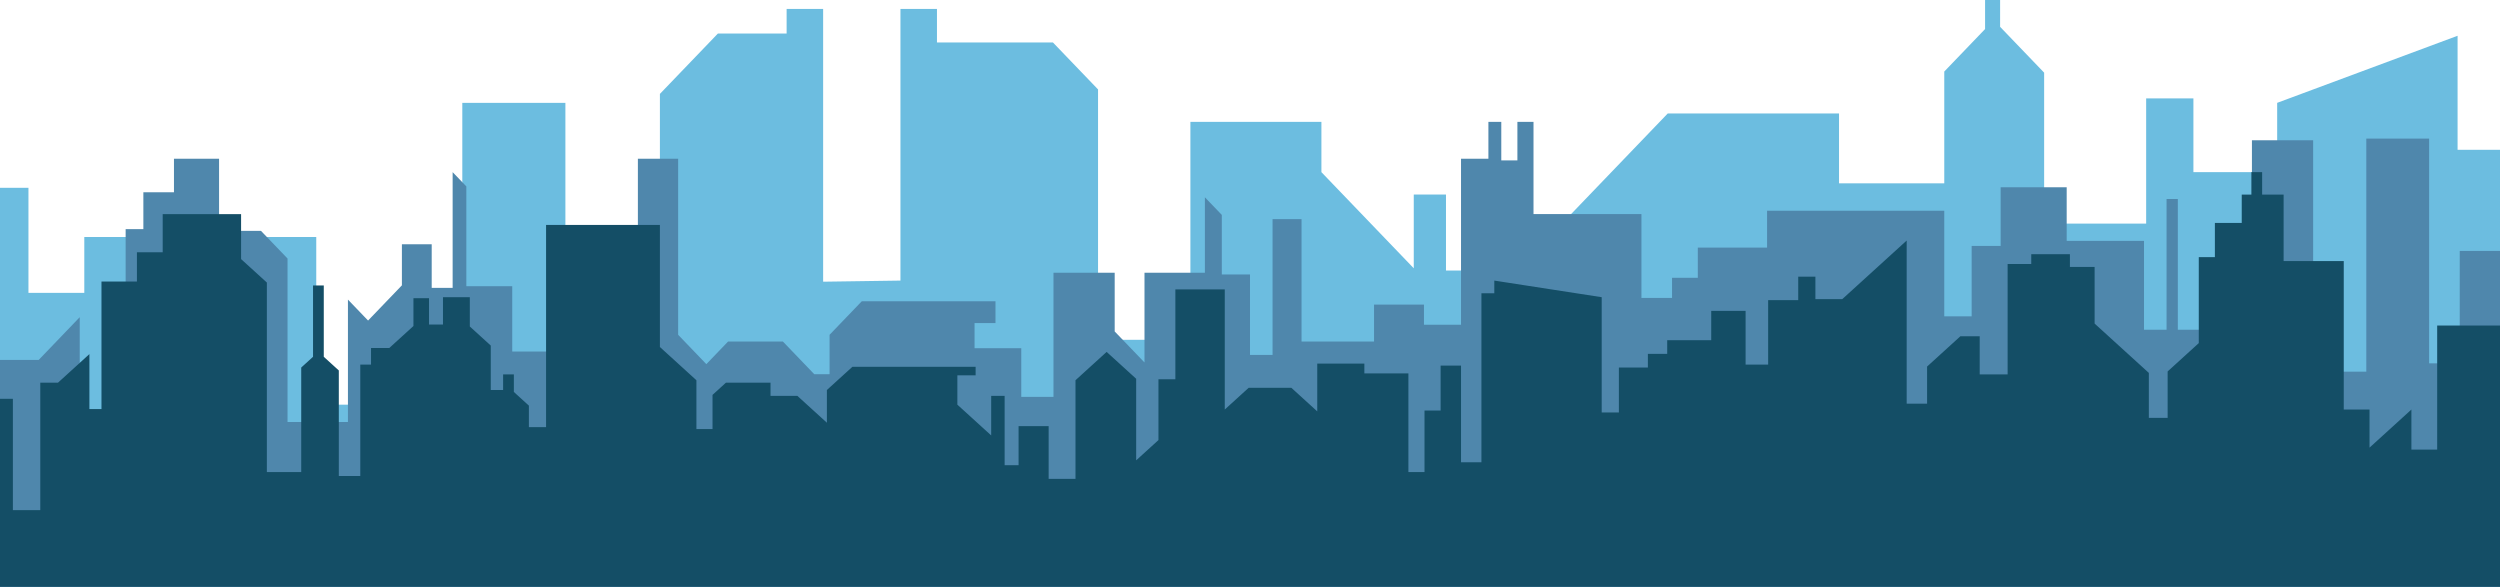
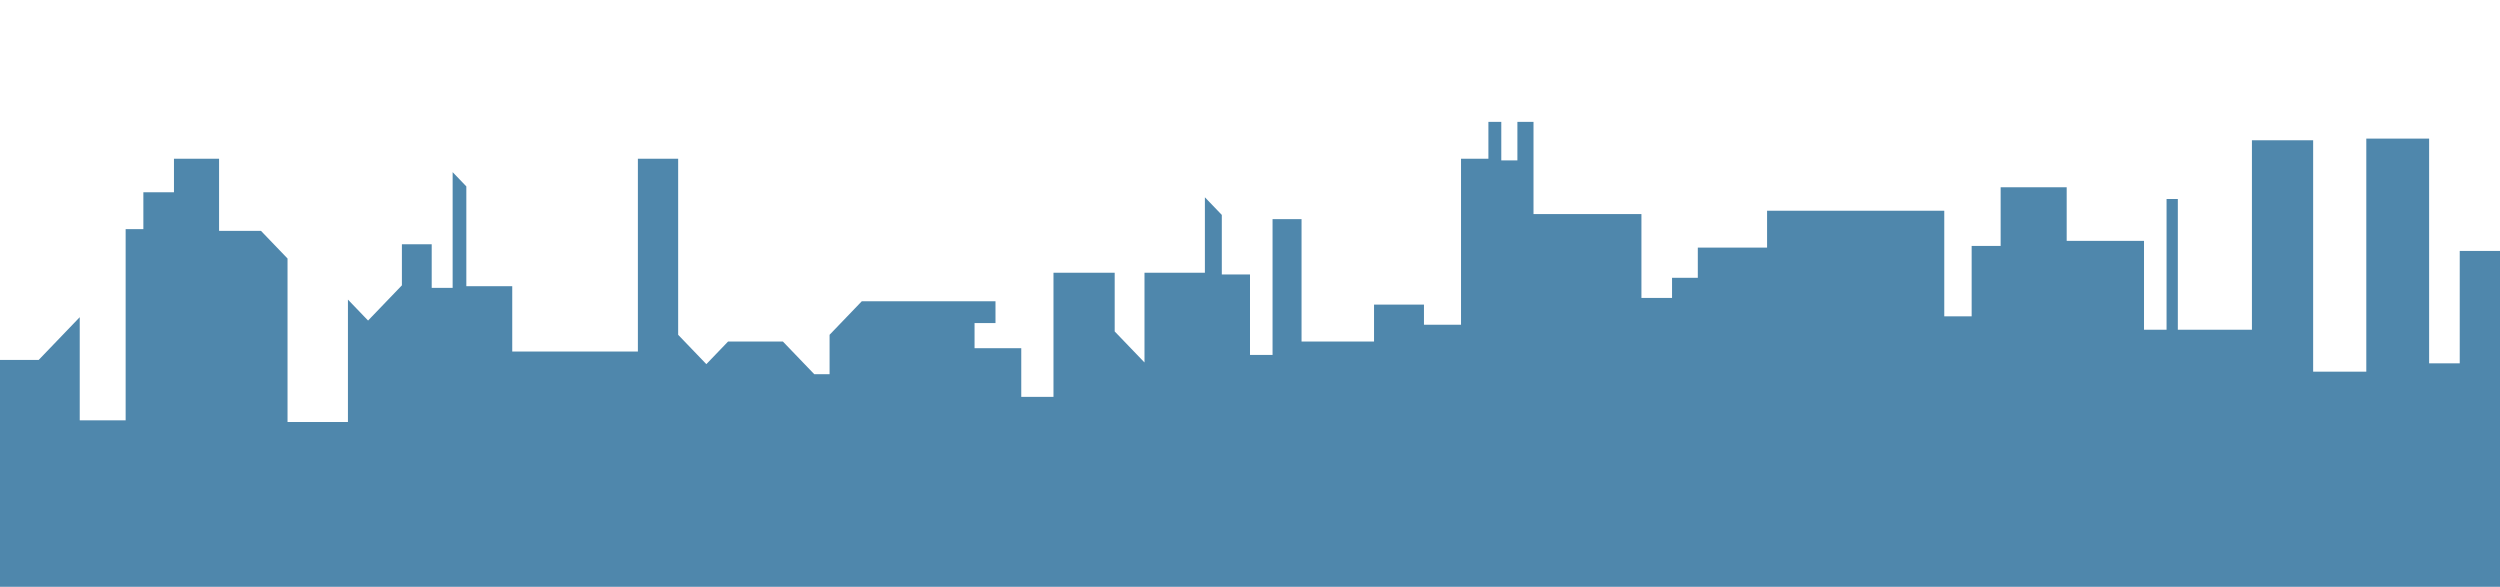
<svg xmlns="http://www.w3.org/2000/svg" xmlns:xlink="http://www.w3.org/1999/xlink" version="1.1" id="Layer_1" x="0px" y="0px" width="720.145px" height="169.036px" viewBox="0 0 720.145 169.036" enable-background="new 0 0 720.145 169.036" xml:space="preserve">
  <g>
    <defs>
      <polyline id="SVGID_1_" points="-41.927,490.501 -41.927,-309.499 758.073,-309.499 758.073,490.501   " />
    </defs>
    <clipPath id="SVGID_2_">
      <use xlink:href="#SVGID_1_" overflow="visible" />
    </clipPath>
-     <polygon clip-path="url(#SVGID_2_)" fill="#6CBDE0" points="0,169.036 0,54.098 8.197,54.098 8.197,84.366 24.283,84.366    24.283,68.266 91.101,68.266 91.101,116.567 133.171,116.567 133.171,29.625 162.868,29.625 162.868,79.858 190.09,79.858    190.09,27.049 206.794,9.661 226.592,9.661 226.592,2.576 237.11,2.576 237.11,81.146 259.382,80.824 259.382,2.576 269.9,2.576    269.9,12.237 303.309,12.237 316.301,25.761 316.301,97.891 342.904,97.891 342.904,35.099 380.644,35.099 380.644,49.589    407.247,77.282 407.247,56.029 416.527,56.029 416.527,77.926 436.944,77.926 480.406,32.684 529.746,32.684 529.746,52.809    560.062,52.809 560.062,20.609 571.816,8.373 571.816,0 576.147,0 576.147,7.729 588.831,20.931 588.831,64.402 618.218,64.402    618.218,28.337 631.829,28.337 631.829,49.589 655.958,49.589 655.958,29.625 707.926,10.305 707.926,43.149 720.145,43.149    720.145,169.036  " />
    <polygon clip-path="url(#SVGID_2_)" fill="#4F87AC" points="0,169.036 0,103.688 11.136,103.688 22.968,91.37 22.968,121.075    36.193,121.075 36.193,66.012 41.297,66.012 41.297,55.386 50.113,55.386 50.113,45.725 63.105,45.725 63.105,66.495 75.17,66.495    82.826,74.464 82.826,121.559 100.226,121.559 100.226,86.298 106.026,92.336 115.771,82.193 115.771,70.359 124.355,70.359    124.355,82.917 130.387,82.917 130.387,49.589 134.331,53.695 134.331,82.434 147.555,82.434 147.555,101.271 183.748,101.271    183.748,45.725 195.349,45.725 195.349,96.441 203.469,104.895 209.733,98.373 225.509,98.373 234.558,107.792 238.966,107.792    238.966,96.441 248.246,86.781 286.759,86.781 286.759,93.061 280.727,93.061 280.727,100.306 294.183,100.306 294.183,114.313    303.463,114.313 303.463,78.57 321.096,78.57 321.096,95.476 329.68,104.411 329.68,78.57 347.08,78.57 347.08,56.835    351.952,61.906 351.952,79.053 360.073,79.053 360.073,102.237 366.569,102.237 366.569,63.114 374.921,63.114 374.921,98.373    395.802,98.373 395.802,87.747 410.186,87.747 410.186,93.543 420.858,93.543 420.858,45.725 428.746,45.725 428.746,35.099    432.458,35.099 432.458,46.208 437.099,46.208 437.099,35.099 441.739,35.099 441.739,61.665 472.827,61.665 472.827,85.815    481.644,85.815 481.644,80.019 489.068,80.019 489.068,71.325 509.02,71.325 509.02,60.699 560.062,60.699 560.062,91.128    567.95,91.128 567.95,70.842 576.302,70.842 576.302,53.937 595.326,53.937 595.326,69.393 617.599,69.393 617.599,94.992    624.095,94.992 624.095,57.318 627.343,57.318 627.343,94.992 648.688,94.992 648.688,40.412 666.32,40.412 666.32,107.068    681.632,107.068 681.632,39.929 699.729,39.929 699.729,104.653 708.545,104.653 708.545,72.291 720.145,72.291 720.145,169.036     " />
-     <polygon clip-path="url(#SVGID_2_)" fill="#144E66" points="720.145,169.036 0,169.036 0,114.876 3.712,114.876 3.712,146.956    11.601,146.956 11.601,110.232 16.705,110.232 25.752,102.001 25.752,117.83 29.232,117.83 29.232,81.107 39.441,81.107    39.441,72.665 46.865,72.665 46.865,61.69 69.447,61.69 69.447,74.635 76.872,81.388 76.872,135.981 86.771,135.981    86.771,105.871 90.172,102.775 90.172,82.232 93.267,82.232 93.267,102.775 97.598,106.715 97.598,137.107 103.784,137.107    103.784,105.026 106.877,105.026 106.877,100.242 112.136,100.242 119.096,93.911 119.096,85.891 123.582,85.891 123.582,93.489    127.604,93.489 127.604,85.609 135.336,85.609 135.336,94.052 141.369,99.539 141.369,112.343 144.926,112.343 144.926,107.84    148.02,107.84 148.02,112.906 152.351,116.845 152.351,123.036 157.299,123.036 157.299,64.785 190.09,64.785 190.09,99.961    200.607,109.529 200.607,123.6 205.248,123.6 205.248,113.75 209.114,110.232 221.953,110.232 221.953,114.031 229.686,114.031    238.192,121.771 238.192,112.343 245.54,105.66 281.037,105.66 281.037,108.122 275.777,108.122 275.777,116.564 285.521,125.428    285.521,114.031 289.389,114.031 289.389,134.011 293.41,134.011 293.41,122.755 302.071,122.755 302.071,137.951 309.804,137.951    309.804,109.529 318.775,101.368 327.282,109.107 327.282,132.604 333.702,126.766 333.702,109.247 338.573,109.247    338.573,83.358 352.803,83.358 352.803,117.971 359.686,111.71 371.983,111.71 379.446,118.499 379.446,104.745 393.017,104.745    393.017,107.56 405.701,107.56 405.701,135.981 410.34,135.981 410.34,118.252 414.98,118.252 414.98,105.309 420.859,105.309    420.859,133.167 426.736,133.167 426.736,84.484 430.448,84.484 430.448,80.825 461.381,85.609 461.381,118.815 466.332,118.815    466.332,105.871 474.683,105.871 474.683,101.931 480.251,101.931 480.251,97.991 492.934,97.991 492.934,89.549 502.833,89.549    502.833,105.026 509.33,105.026 509.33,86.454 517.992,86.454 517.992,79.7 522.94,79.7 522.94,86.172 530.674,86.172    549.235,69.288 549.235,116.283 555.113,116.283 555.113,105.589 564.702,96.865 570.269,96.865 570.269,107.84 578.312,107.84    578.312,76.042 585.119,76.042 585.119,73.228 596.254,73.228 596.254,76.886 603.37,76.886 603.37,93.207 618.992,107.418    618.992,120.363 624.405,120.363 624.405,106.996 633.375,98.835 633.375,74.072 638.015,74.072 638.015,64.223 645.75,64.223    645.75,56.062 648.534,56.062 648.534,49.589 651.626,49.589 651.626,56.062 657.813,56.062 657.813,75.197 675.136,75.197    675.136,117.971 682.56,117.971 682.56,128.946 694.625,117.971 694.625,129.509 702.049,129.509 702.049,93.771 720.145,93.771     " />
  </g>
</svg>